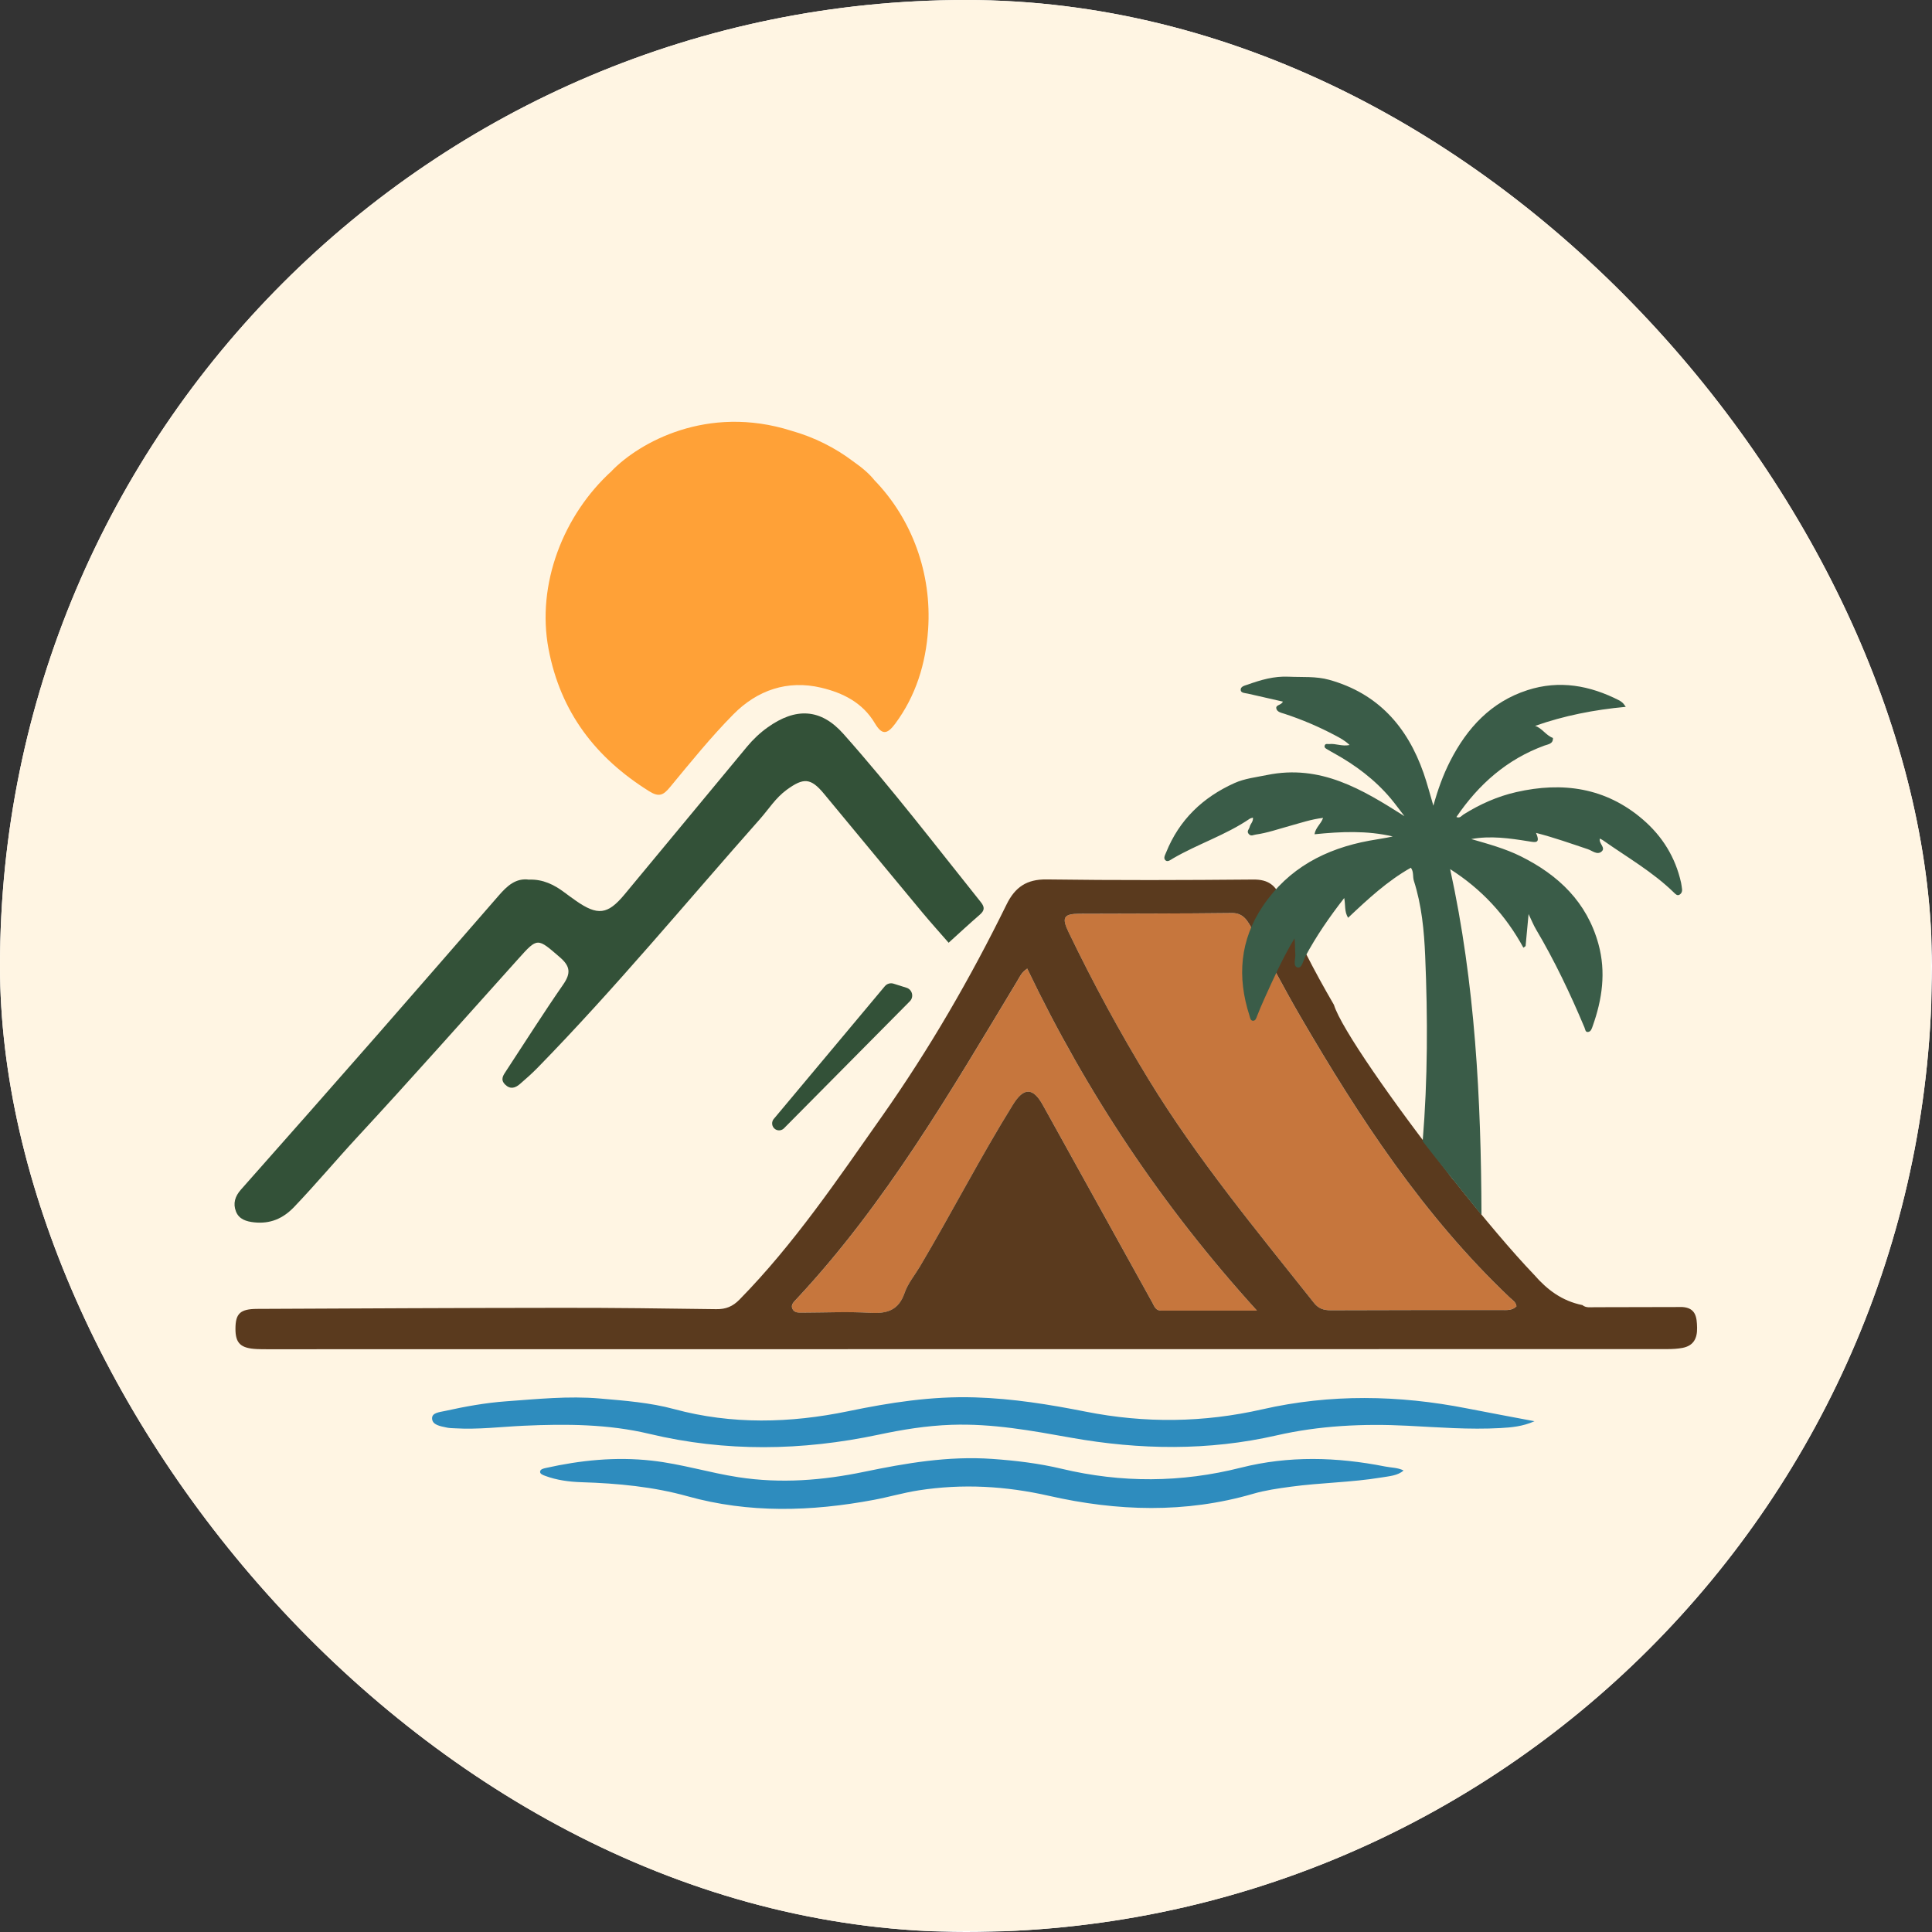
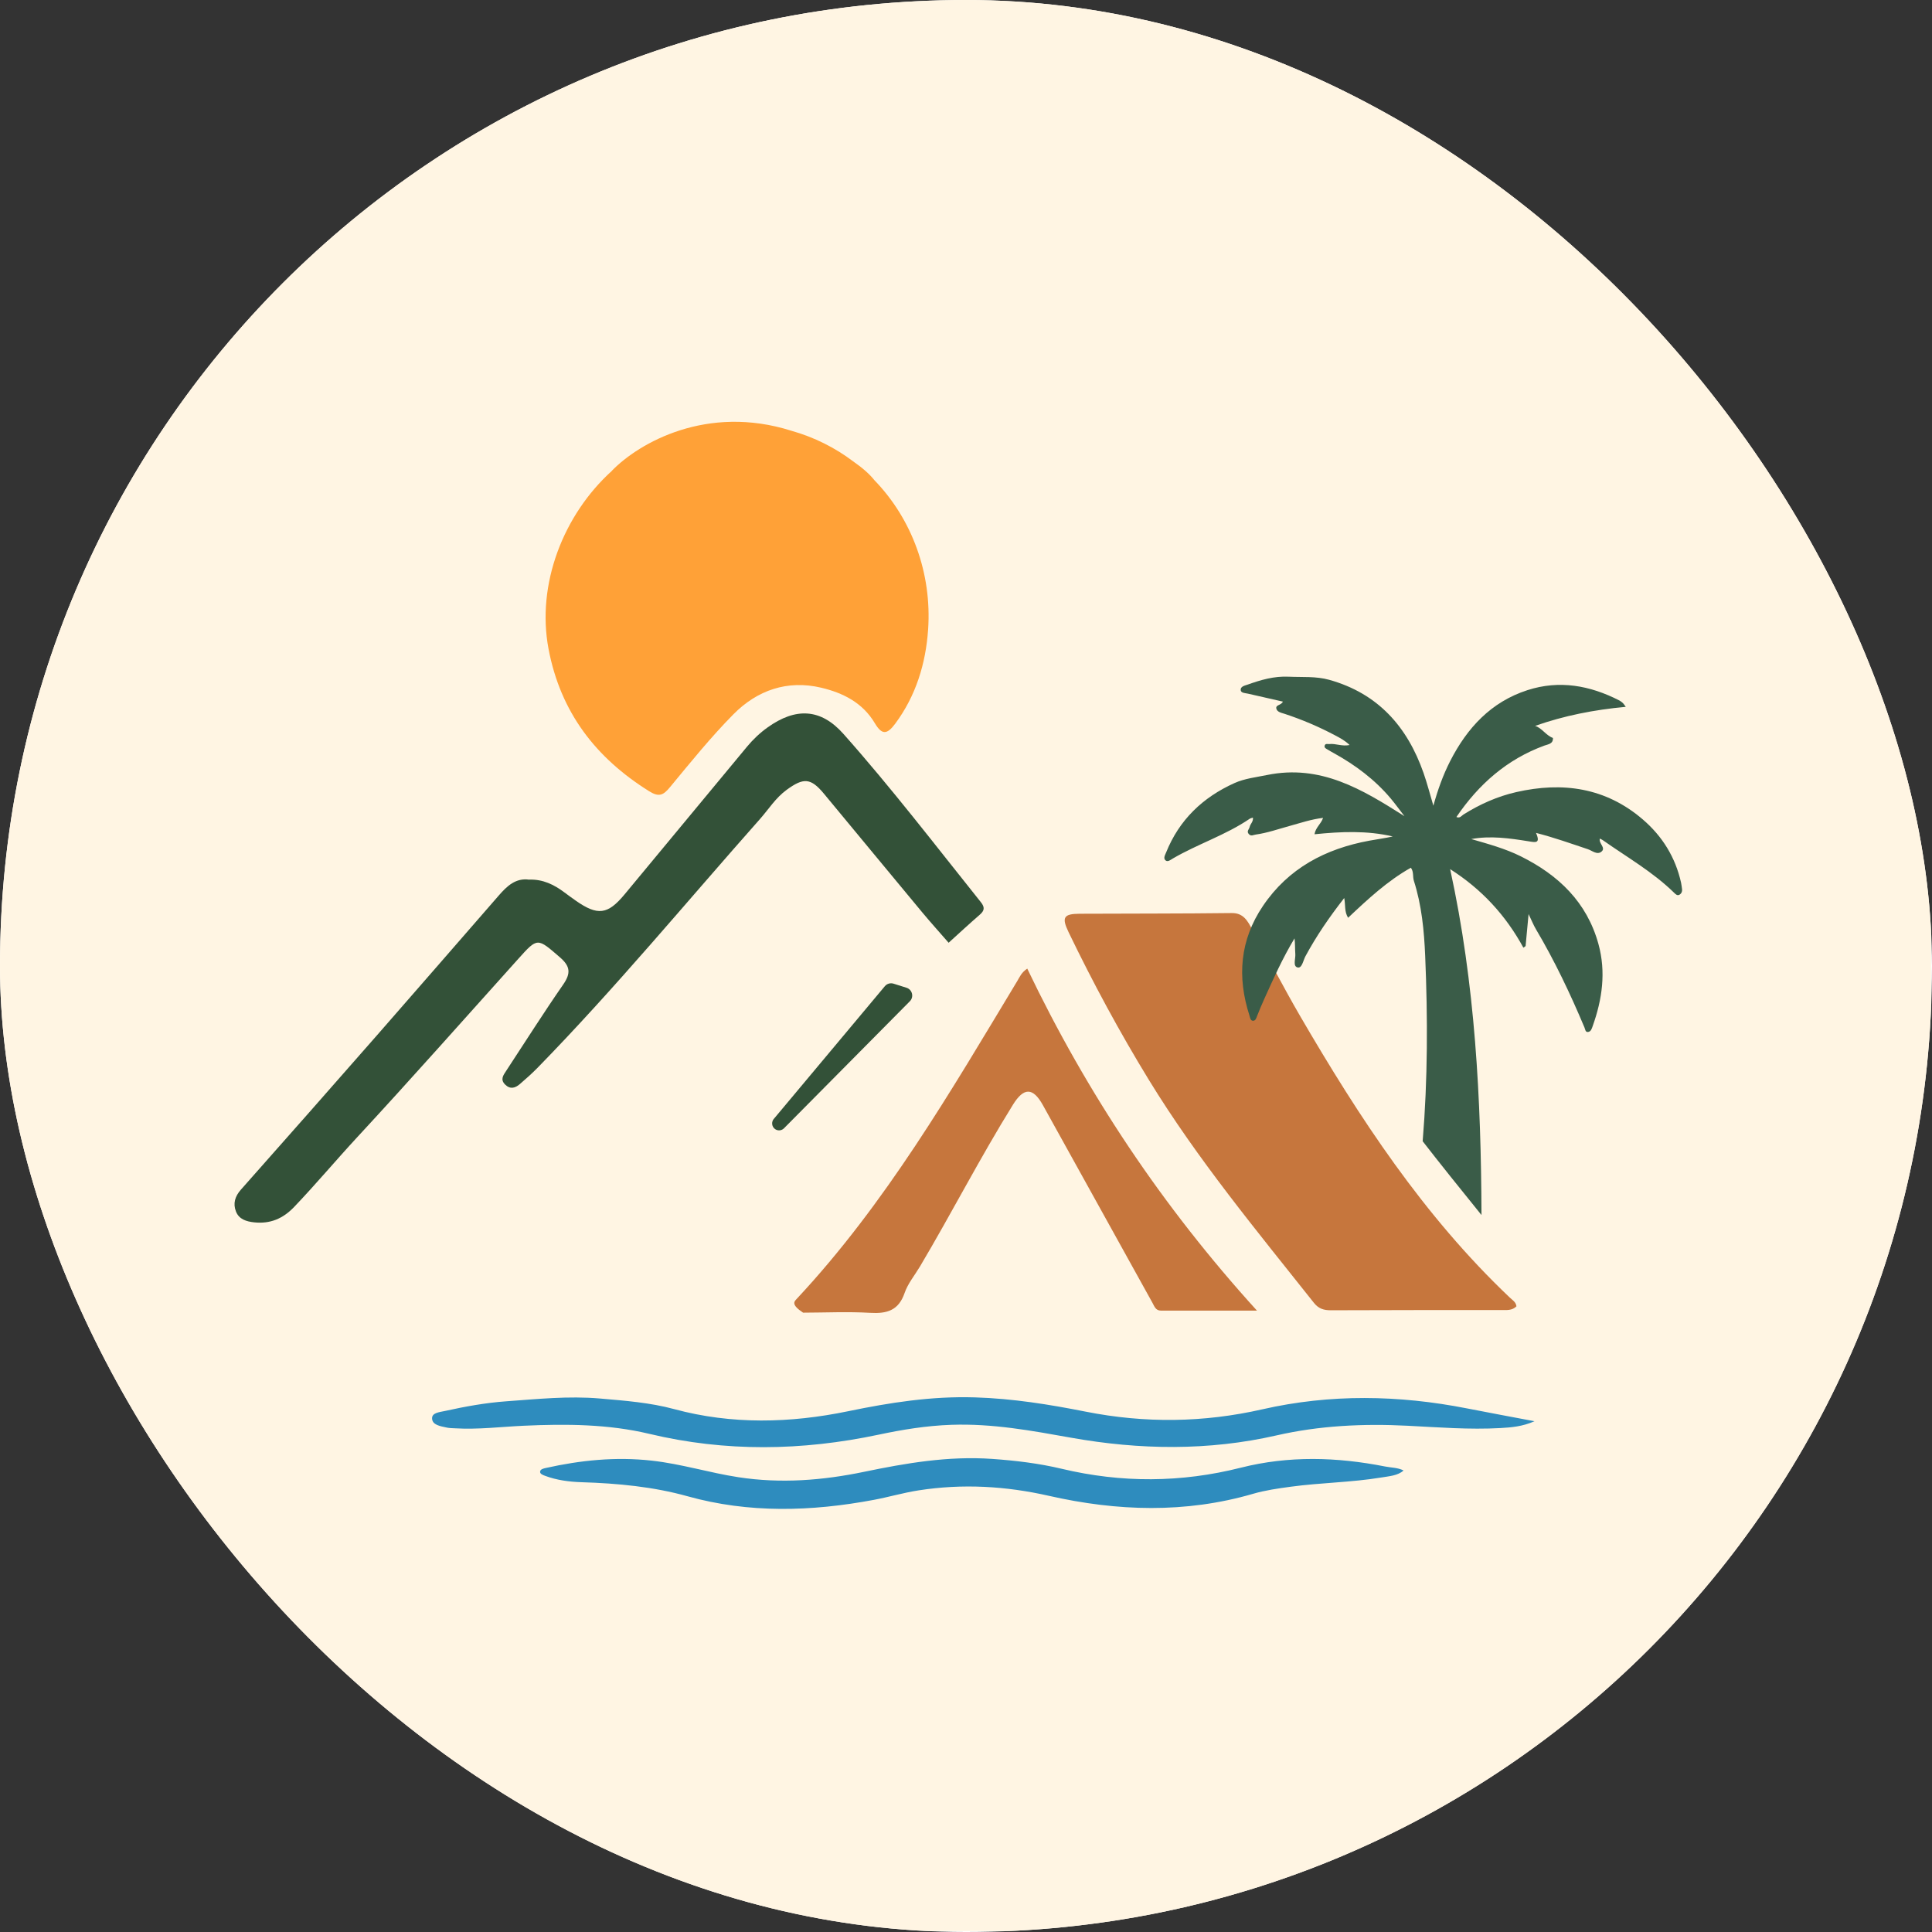
<svg xmlns="http://www.w3.org/2000/svg" version="1.1" width="1000" height="1000">
  <rect width="100%" height="100%" fill="#333333" stroke="none" />
  <g clip-path="url(#SvgjsClipPath1090)">
    <rect width="1000" height="1000" fill="#ffffff" />
    <g transform="matrix(0.322,0,0,0.322,0,0)">
      <svg version="1.1" width="3104" height="3104">
        <svg width="3104" height="3104" viewBox="0 0 3104 3104" fill="none">
          <rect width="3104" height="3104" fill="#FFF5E3" />
          <path d="M2437.66 2099.81C2430.56 2107.04 2421.4 2105.79 2412.69 2105.83C2321.51 2105.92 2230.33 2105.74 2139.16 2106.19C2127.75 2106.23 2119.44 2103.54 2112.12 2094.33C2019.82 1977.96 1924.91 1863.51 1847.07 1736.4C1799.87 1659.33 1756.97 1579.88 1717.72 1498.49C1706.22 1474.64 1709.68 1468.94 1735.55 1468.8C1817.03 1468.4 1898.5 1468.67 1979.98 1467.68C1999.34 1467.45 2005.71 1481.2 2012.76 1493.64C2038.86 1539.77 2063.02 1587.02 2089.66 1632.83C2184.92 1796.55 2288.32 1954.33 2426.93 2085.8C2431.1 2089.75 2436.76 2092.9 2437.62 2099.81H2437.66Z" fill="#C6763D" />
-           <path d="M1651.23 1556.93C1747.26 1757.52 1868.4 1939.29 2020.48 2106.73C1965.46 2106.73 1915.74 2106.73 1866.06 2106.73C1857.57 2106.73 1855.6 2099.77 1852.36 2093.93C1793.79 1988.06 1735.13 1882.2 1676.39 1776.43C1660.4 1747.63 1645.62 1747.81 1628.37 1775.62C1575.55 1860.69 1529.83 1949.84 1478.76 2035.9C1470.36 2050 1459.31 2063.21 1454.1 2078.39C1444.4 2106.64 1425.62 2111.9 1398.63 2110.32C1362.83 2108.21 1326.86 2109.96 1290.92 2110.05C1284.19 2110.05 1276.42 2110.82 1273.54 2103.27C1271.07 2096.85 1276.73 2092.09 1280.68 2087.87C1423.74 1934.71 1528.03 1754.69 1635.33 1576.73C1639.15 1570.4 1641.8 1563.3 1651.28 1556.97L1651.23 1556.93Z" fill="#C6763D" />
-           <path d="M1682.63 1413.63C1793.35 1415.16 1904.11 1414.8 2014.82 1413.81C2039.08 1413.59 2051.12 1423.38 2059.61 1444.98C2082.84 1504.2 2112.34 1560.34 2144.24 1615.22C2155.31 1652.08 2239.67 1772.88 2326.96 1884.5C2330.19 1889.02 2333.46 1893.73 2337.75 1898.22C2384.11 1956.94 2430.49 2012.01 2466.39 2049.52C2486.56 2072.63 2510.37 2091.19 2543.61 2097.87C2549.45 2102.63 2556.41 2101.28 2563.01 2101.28C2610.08 2101.28 2657.2 2101.1 2704.27 2100.97H2704.32C2725.87 2102.4 2727.63 2117.14 2727.99 2134.29C2728.34 2151.81 2722.01 2163.31 2704.45 2166.68C2696.46 2168.2 2688.19 2168.56 2680.02 2168.61C1929.62 2168.74 1179.23 2168.79 428.833 2168.83C423.578 2168.83 418.367 2168.79 413.112 2168.56C386.837 2167.35 378.393 2159.36 378.483 2135.78C378.573 2111.43 386.029 2104.11 413.382 2103.98C577.097 2103.21 740.812 2102.4 904.572 2102.27C986.811 2102.18 1069.1 2103.26 1151.33 2104.42C1166.65 2104.65 1177.74 2100.2 1188.7 2089.02C1276.47 1999.55 1346.13 1896.15 1417.91 1794.2C1493.95 1686.18 1559.88 1572.32 1618 1453.88C1631.7 1425.98 1650.34 1413.18 1682.63 1413.63ZM1651.22 1556.92C1641.8 1563.25 1639.11 1570.34 1635.29 1576.67C1527.99 1754.63 1423.7 1934.65 1280.65 2087.81C1276.69 2092.03 1271.03 2096.83 1273.5 2103.21C1276.42 2110.76 1284.15 2109.99 1290.89 2109.99C1326.82 2109.9 1362.79 2108.2 1398.59 2110.26C1425.59 2111.84 1444.36 2106.54 1454.06 2078.33C1459.27 2063.15 1470.32 2049.94 1478.72 2035.84C1529.79 1949.78 1575.51 1860.63 1628.33 1775.56C1645.58 1747.8 1660.4 1747.62 1676.35 1776.37C1735.1 1882.14 1793.71 1988.01 1852.32 2093.87C1855.56 2099.75 1857.53 2106.67 1866.02 2106.67H2020.44C1868.37 1939.24 1747.25 1757.49 1651.22 1556.92ZM1980.02 1467.66C1898.54 1468.65 1817.06 1468.38 1735.59 1468.79C1709.72 1468.92 1706.26 1474.63 1717.76 1498.48C1757.01 1579.91 1799.95 1659.32 1847.11 1736.39C1924.91 1863.5 2019.81 1977.94 2112.16 2094.32C2119.43 2103.53 2127.79 2106.22 2139.2 2106.18C2230.37 2105.73 2321.55 2105.91 2412.73 2105.82C2421.49 2105.82 2430.6 2107.03 2437.7 2099.8H2437.66C2436.8 2092.88 2431.14 2089.74 2426.96 2085.78C2288.36 1954.32 2184.96 1796.53 2089.7 1632.82C2063.06 1587 2038.9 1539.75 2012.8 1493.63C2005.75 1481.14 1999.37 1467.44 1980.02 1467.66Z" fill="#5A3A1E" />
+           <path d="M1651.23 1556.93C1747.26 1757.52 1868.4 1939.29 2020.48 2106.73C1965.46 2106.73 1915.74 2106.73 1866.06 2106.73C1857.57 2106.73 1855.6 2099.77 1852.36 2093.93C1793.79 1988.06 1735.13 1882.2 1676.39 1776.43C1660.4 1747.63 1645.62 1747.81 1628.37 1775.62C1575.55 1860.69 1529.83 1949.84 1478.76 2035.9C1470.36 2050 1459.31 2063.21 1454.1 2078.39C1444.4 2106.64 1425.62 2111.9 1398.63 2110.32C1362.83 2108.21 1326.86 2109.96 1290.92 2110.05C1271.07 2096.85 1276.73 2092.09 1280.68 2087.87C1423.74 1934.71 1528.03 1754.69 1635.33 1576.73C1639.15 1570.4 1641.8 1563.3 1651.28 1556.97L1651.23 1556.93Z" fill="#C6763D" />
          <path d="M2005.36 1100.52C2026.74 1092.92 2047.72 1086.63 2071.68 1087.76C2093.43 1088.78 2115.19 1086.8 2136.64 1092.77C2214.95 1114.63 2262.16 1167.97 2288.27 1242.53C2294.14 1259.28 2298.54 1276.54 2304.07 1295.12C2311.16 1269.6 2319.57 1245.94 2331.02 1223.52C2358.27 1170.15 2396.68 1128.34 2455.25 1109.4C2506.7 1092.76 2555.9 1101.82 2603.05 1125.98C2605.11 1127.02 2606.95 1128.6 2608.71 1130.13C2609.7 1130.97 2610.35 1132.22 2613.35 1136.2C2562.47 1140.92 2514.45 1150.33 2467.63 1166.8C2478.79 1170.38 2484.87 1182.01 2496.28 1186.24C2496.78 1195.92 2488.5 1196.3 2482.56 1198.48C2422.49 1220.5 2377.11 1260.4 2341.1 1313.3C2346.92 1315.81 2349.4 1311.2 2352.36 1309.33C2378.82 1292.74 2407.02 1280.14 2437.39 1273.24C2511.84 1256.31 2581.01 1265.92 2640.71 1317.21C2672.21 1344.27 2693.19 1378.15 2702.25 1419C2702.96 1422.19 2703.21 1425.47 2703.73 1428.69C2704.38 1432.84 2702.89 1436.46 2699.44 1438.33C2695.97 1440.19 2693.2 1437.15 2690.91 1434.92C2656.69 1401.45 2615.24 1377.85 2576.48 1350.57C2575.06 1349.59 2573.42 1348.91 2571.67 1347.95C2569.56 1355.92 2581.66 1362.55 2574.46 1368.8C2567.44 1374.91 2559.46 1367.4 2552.37 1365.04C2525.37 1356.03 2498.58 1346.4 2469.05 1338.83C2476.81 1356.48 2467.82 1354.06 2456.83 1352.3C2426.46 1347.42 2395.94 1343.07 2364.93 1348.73C2392.09 1356.61 2419.27 1363.92 2444.6 1376.5C2505.21 1406.63 2550.88 1450.17 2569.41 1517.45C2581.81 1562.47 2575.53 1606.38 2560.1 1649.54C2558.69 1653.44 2557.46 1658.28 2552.65 1658.85C2548.33 1659.36 2548.19 1654.59 2547.02 1651.79C2524.22 1597.52 2499.01 1544.4 2468.95 1493.69C2464.96 1486.94 2462.04 1479.54 2457.11 1469.29C2455.33 1488.34 2453.82 1504.56 2452.31 1520.78C2451.13 1521.63 2449.94 1522.48 2448.76 1523.32C2420.36 1471.23 2381.63 1429.23 2331.02 1397.08C2371.35 1581.28 2380.74 1766.87 2381.42 1953.11C2349.5 1913.71 2312.45 1867.5 2286.86 1834.46C2295.06 1735.22 2295.13 1635.94 2290.9 1536.48C2289.16 1495.63 2285.27 1455.06 2272.74 1415.86C2270.58 1409.13 2272.83 1401.59 2267.91 1394.81C2230.39 1415.93 2199.09 1444.99 2166.98 1475.29C2160.75 1465.06 2163 1455.06 2160.78 1443.51C2136.74 1474.28 2115.99 1504.59 2098.4 1537.16C2094.79 1543.83 2092.94 1556.8 2085.82 1555.14C2077.79 1553.26 2082.75 1541.13 2082.15 1533.53C2081.52 1525.31 2081.99 1516.97 2080.88 1508.39C2061.79 1540 2046.8 1573.47 2031.75 1606.88C2027.89 1615.42 2024.28 1624.07 2020.87 1632.77C2019.47 1636.36 2018.37 1640.89 2014.19 1640.81C2009.81 1640.73 2009.52 1635.81 2008.41 1632.36C1988.4 1570.37 1993.04 1511.2 2030.02 1456.4C2071.08 1395.5 2130.77 1364.26 2201.38 1351.3C2213.81 1349.02 2226.35 1347.37 2238.81 1344.58C2197.46 1334.86 2155.71 1336.69 2113.03 1341.03C2114.68 1330.1 2123.52 1324.55 2126.78 1314.71C2107.8 1316.88 2090.38 1322.92 2072.64 1327.77C2054.71 1332.68 2037.14 1338.94 2018.53 1341.51C2014.43 1342.08 2011.07 1344.77 2007.42 1340.73C2003.32 1336.22 2007.98 1332.96 2008.79 1329.17C2009.83 1324.34 2014.8 1320.92 2014.03 1314.25C2011.91 1314.99 2010.1 1315.24 2008.78 1316.15C1970.19 1342.41 1925.37 1356.62 1885.28 1380.01C1881.81 1382.04 1877.32 1385.98 1873.76 1383.18C1869.4 1379.77 1872.84 1374.37 1874.45 1370.33C1895.49 1317.89 1933.39 1281.71 1984.27 1258.79C2000.79 1251.37 2018.9 1249.43 2036.69 1245.79C2122.75 1228.23 2189.47 1268.7 2257.56 1311.96C2250.2 1302.42 2243.15 1292.59 2235.4 1283.36C2209.91 1253.13 2178.81 1229.86 2144.37 1210.8C2141.1 1209 2137.79 1207.19 2134.62 1205.19C2131.96 1203.53 2127.89 1202.23 2129.53 1198.02C2130.77 1194.8 2134.41 1196.29 2137.04 1196C2147.18 1194.92 2157.02 1200.11 2169.42 1197.58C2161.81 1190.24 2154.01 1186.27 2146.35 1182.18C2120.23 1168.31 2093.15 1156.73 2065.03 1147.49C2059.83 1145.78 2052.59 1144.65 2051.57 1138.61C2050.57 1132.79 2059.76 1133.74 2062.15 1127.8C2043.39 1123.53 2024.76 1119.26 2006.14 1115.04C2001.68 1114.03 1994.95 1114.18 1994.38 1109.46C1993.64 1103.39 2000.98 1102.05 2005.36 1100.52ZM2496.47 1186.32C2496.41 1186.29 2496.34 1186.27 2496.28 1186.24C2496.28 1186.23 2496.28 1186.23 2496.27 1186.22L2496.47 1186.32ZM2496.27 1186.22L2496.25 1186.2L2496.27 1186.17C2496.27 1186.19 2496.27 1186.2 2496.27 1186.22Z" fill="#3A5C48" />
          <path d="M1462.52 1609.51L1260.2 1813.69C1257.4 1816.52 1253.3 1817.64 1249.45 1816.62C1241.56 1814.53 1238.52 1804.96 1243.75 1798.71L1422.33 1585.29C1425.74 1581.21 1431.27 1579.6 1436.34 1581.19L1457.14 1587.75C1466.51 1590.7 1469.44 1602.53 1462.52 1609.51Z" fill="#335138" />
          <path d="M2466.48 2284.61C2447.69 2292.93 2429.82 2294.55 2411.8 2295.54C2361.88 2298.3 2312.3 2294.33 2262.71 2291.82C2190.9 2288.18 2120.71 2291.62 2051.96 2307.33C1942.71 2332.3 1832.01 2330.72 1721.73 2311.05C1658.44 2299.77 1595.9 2288.03 1529.25 2290.32C1488.82 2291.72 1450.35 2298.1 1412.24 2306.17C1289.11 2332.22 1166.34 2334.14 1043.65 2304.82C978.039 2289.14 910.065 2288.67 841.575 2291.82C804.874 2293.52 768.358 2298.15 731.325 2295.93C727.042 2295.69 722.574 2295.69 718.55 2294.82C707.399 2292.51 695.178 2290.54 694.55 2280.49C693.923 2270.79 706.255 2270.06 715.744 2267.96C747.829 2260.87 780.505 2254.91 814.068 2252.5C863.913 2248.91 913.684 2243.69 964.156 2248.02C1004.73 2251.52 1045.24 2254.64 1083.67 2265.06C1176.13 2290.1 1270.13 2287.76 1363.32 2268.48C1430.08 2254.67 1496.91 2244.06 1567.24 2246.22C1628.2 2248.09 1687.06 2257.65 1745.1 2269.14C1840.62 2288.08 1934.92 2286.87 2029.25 2265.38C2138.43 2240.51 2248.24 2242.36 2358.08 2263.93C2393.01 2270.79 2428.12 2277.24 2466.48 2284.53V2284.61Z" fill="#2E8CBE" />
          <path d="M2256.14 2363.73C2246.98 2372.11 2232.91 2372.91 2220.17 2375.03C2172.35 2382.93 2122.75 2383.3 2074.56 2389.86C2053.99 2392.65 2033.38 2395.62 2014.36 2401.18C1905.53 2432.9 1795.67 2429.31 1686.28 2404.5C1616.86 2388.74 1547.43 2384.65 1476.38 2395.72C1452.08 2399.51 1428.89 2406.39 1404.77 2410.93C1304.11 2429.83 1203.77 2432.7 1105.21 2405.17C1050.48 2389.89 993.311 2384.38 934.852 2382.58C914.43 2381.96 894.636 2379.16 876.504 2372.43C872.22 2370.84 867.457 2369.09 868.269 2365.05C868.934 2361.69 873.291 2360.61 877.427 2359.69C932.969 2347.32 989.359 2341.39 1047.86 2347.92C1095.75 2353.28 1139.88 2367.32 1186.97 2374.55C1255.47 2385.05 1322.61 2379.64 1388.71 2365.92C1456 2351.99 1523.8 2340.17 1594.92 2345.13C1632.7 2347.77 1670.29 2352.34 1706.41 2360.94C1802.83 2383.93 1898.77 2383.48 1994.75 2359.19C2071.38 2339.82 2148.9 2341.99 2226.34 2357.3C2236.12 2359.24 2247.05 2359.02 2256.21 2363.76L2256.14 2363.73Z" fill="#2E8CBE" />
          <path d="M850.622 1413.95C872.865 1413.19 890.687 1422.08 907.245 1434.49C913.246 1439 919.336 1443.38 925.472 1447.71C960.664 1472.36 976.862 1470.37 1003.93 1437.74C1069.62 1358.53 1135.23 1279.23 1200.96 1200.06C1210.57 1188.51 1221.45 1178.17 1233.76 1169.37C1279.11 1136.87 1319.4 1138.77 1355.72 1179.66C1433.09 1266.72 1503.88 1359.2 1576.61 1450.1C1583.34 1458.5 1582.57 1463.78 1574.81 1470.46C1557.89 1485.13 1541.47 1500.38 1524.86 1515.41C1510.74 1499.17 1496.3 1483.23 1482.54 1466.67C1429.71 1403.12 1377.15 1339.39 1324.41 1275.8C1303.02 1250.02 1291.47 1250.02 1264.62 1269.52C1246.67 1282.57 1235.7 1300.67 1221.58 1316.6C1102.97 1450.42 989.044 1588.49 863.977 1716.53C855.043 1725.65 845.433 1734.13 835.778 1742.48C828.288 1748.94 820.257 1751.6 811.911 1743.3C803.744 1735.17 809.068 1728.31 813.67 1721.32C844.125 1674.92 873.812 1628.02 905.395 1582.44C917.757 1564.57 916.81 1553.28 900.161 1538.93C863.571 1507.29 864.293 1506.61 832.89 1541.55C746.941 1637.1 661.848 1733.37 574.545 1827.65C540.21 1864.75 507.77 1903.52 472.849 1940.08C454.757 1959.04 434.183 1967.61 408.466 1964.86C396.058 1963.51 384.192 1960.03 379.275 1947.35C374.266 1934.44 377.786 1922.98 387.305 1912.23C460.577 1829.59 533.623 1746.73 606.398 1663.68C671.774 1589.07 736.699 1514.11 801.849 1439.36C815.024 1424.24 829.101 1410.88 850.712 1414.04L850.622 1413.95Z" fill="#335138" />
          <path d="M983.582 756.675C1027.11 711.879 1136.42 649.465 1272.14 692.427C1309.22 702.905 1342.5 719.792 1371.3 741.557C1386.86 752.359 1398.1 762.452 1405.56 771.875C1465.97 834.222 1498.08 921.566 1491.9 1011.92C1488.13 1066.61 1472.33 1118.44 1438.97 1163.35C1425.81 1181.04 1417.58 1181.58 1406.28 1162.56C1386.46 1129.21 1354.72 1113.72 1320.13 1105.47C1265.83 1092.55 1217.21 1109.41 1178.89 1148.23C1142.64 1184.93 1110.03 1225.37 1077.1 1265.18C1066.38 1278.15 1059.55 1281.92 1043.37 1271.81C957.38 1218 901.101 1144.91 881.776 1043.28C862.028 939.343 905.447 827.537 983.66 756.785L983.582 756.675Z" fill="#FFA137" />
        </svg>
      </svg>
    </g>
  </g>
  <defs>
    <clipPath id="SvgjsClipPath1090">
      <rect width="1000" height="1000" x="0" y="0" rx="500" ry="500" />
    </clipPath>
  </defs>
</svg>